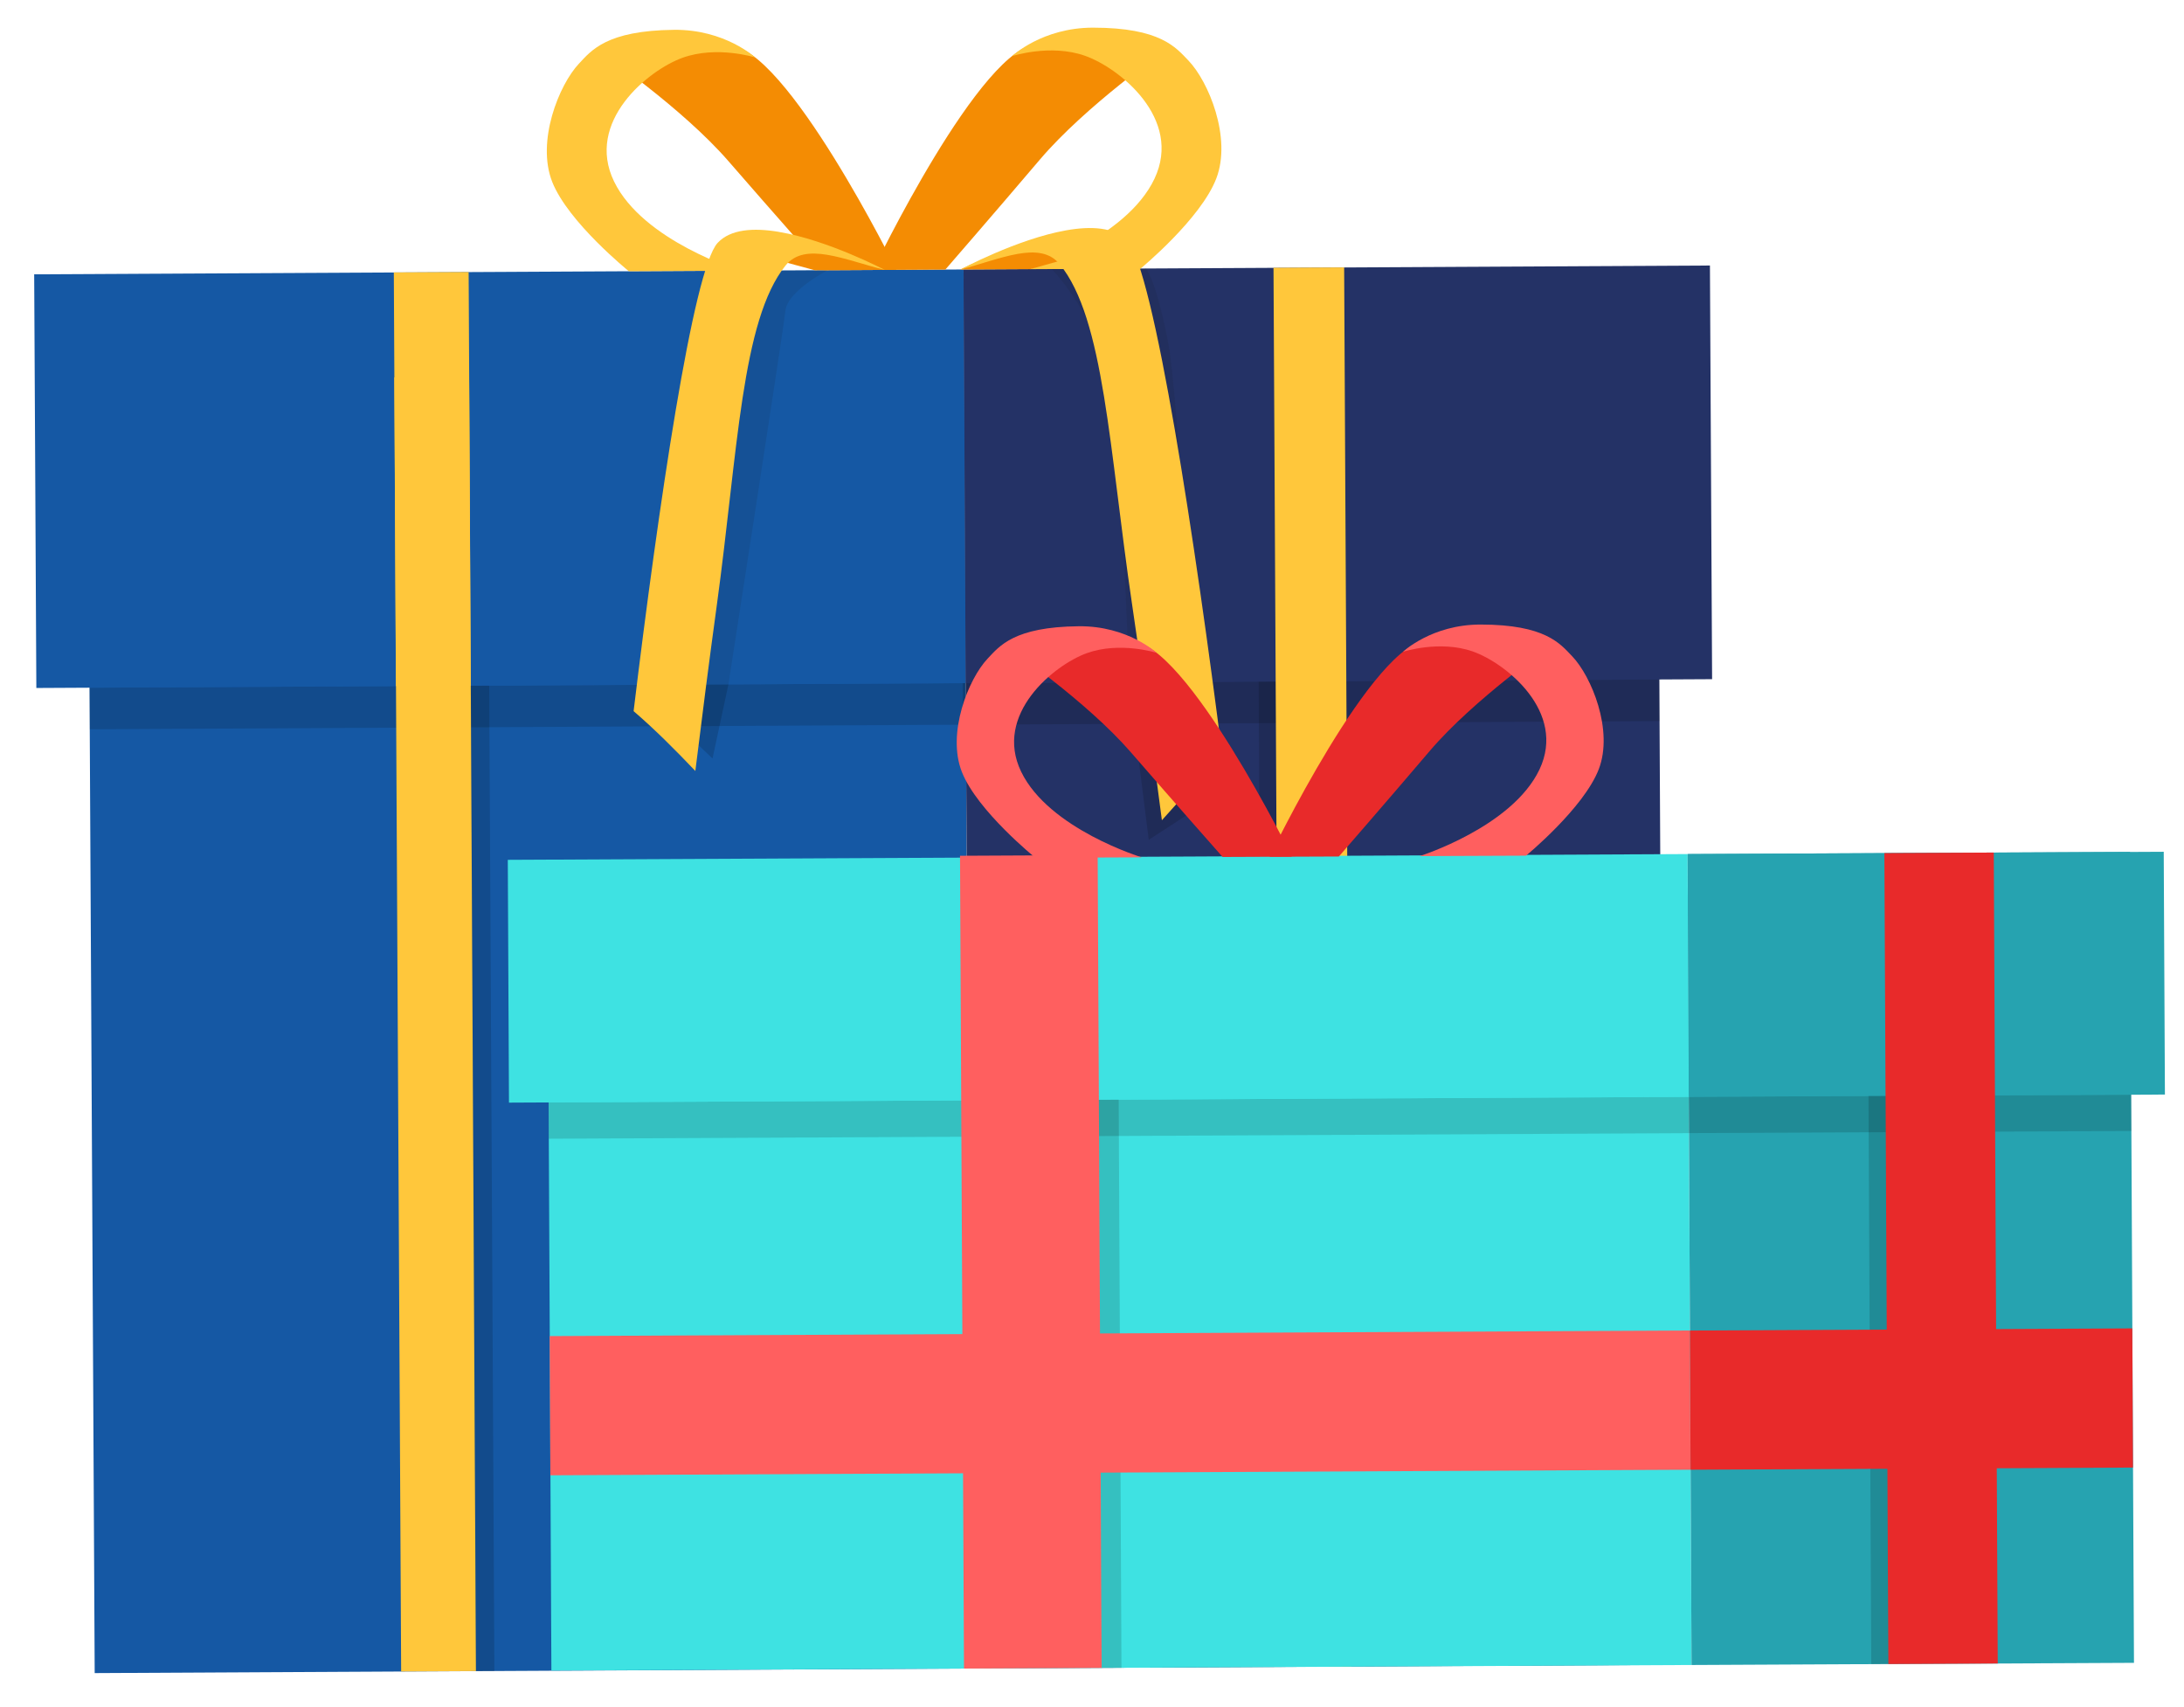
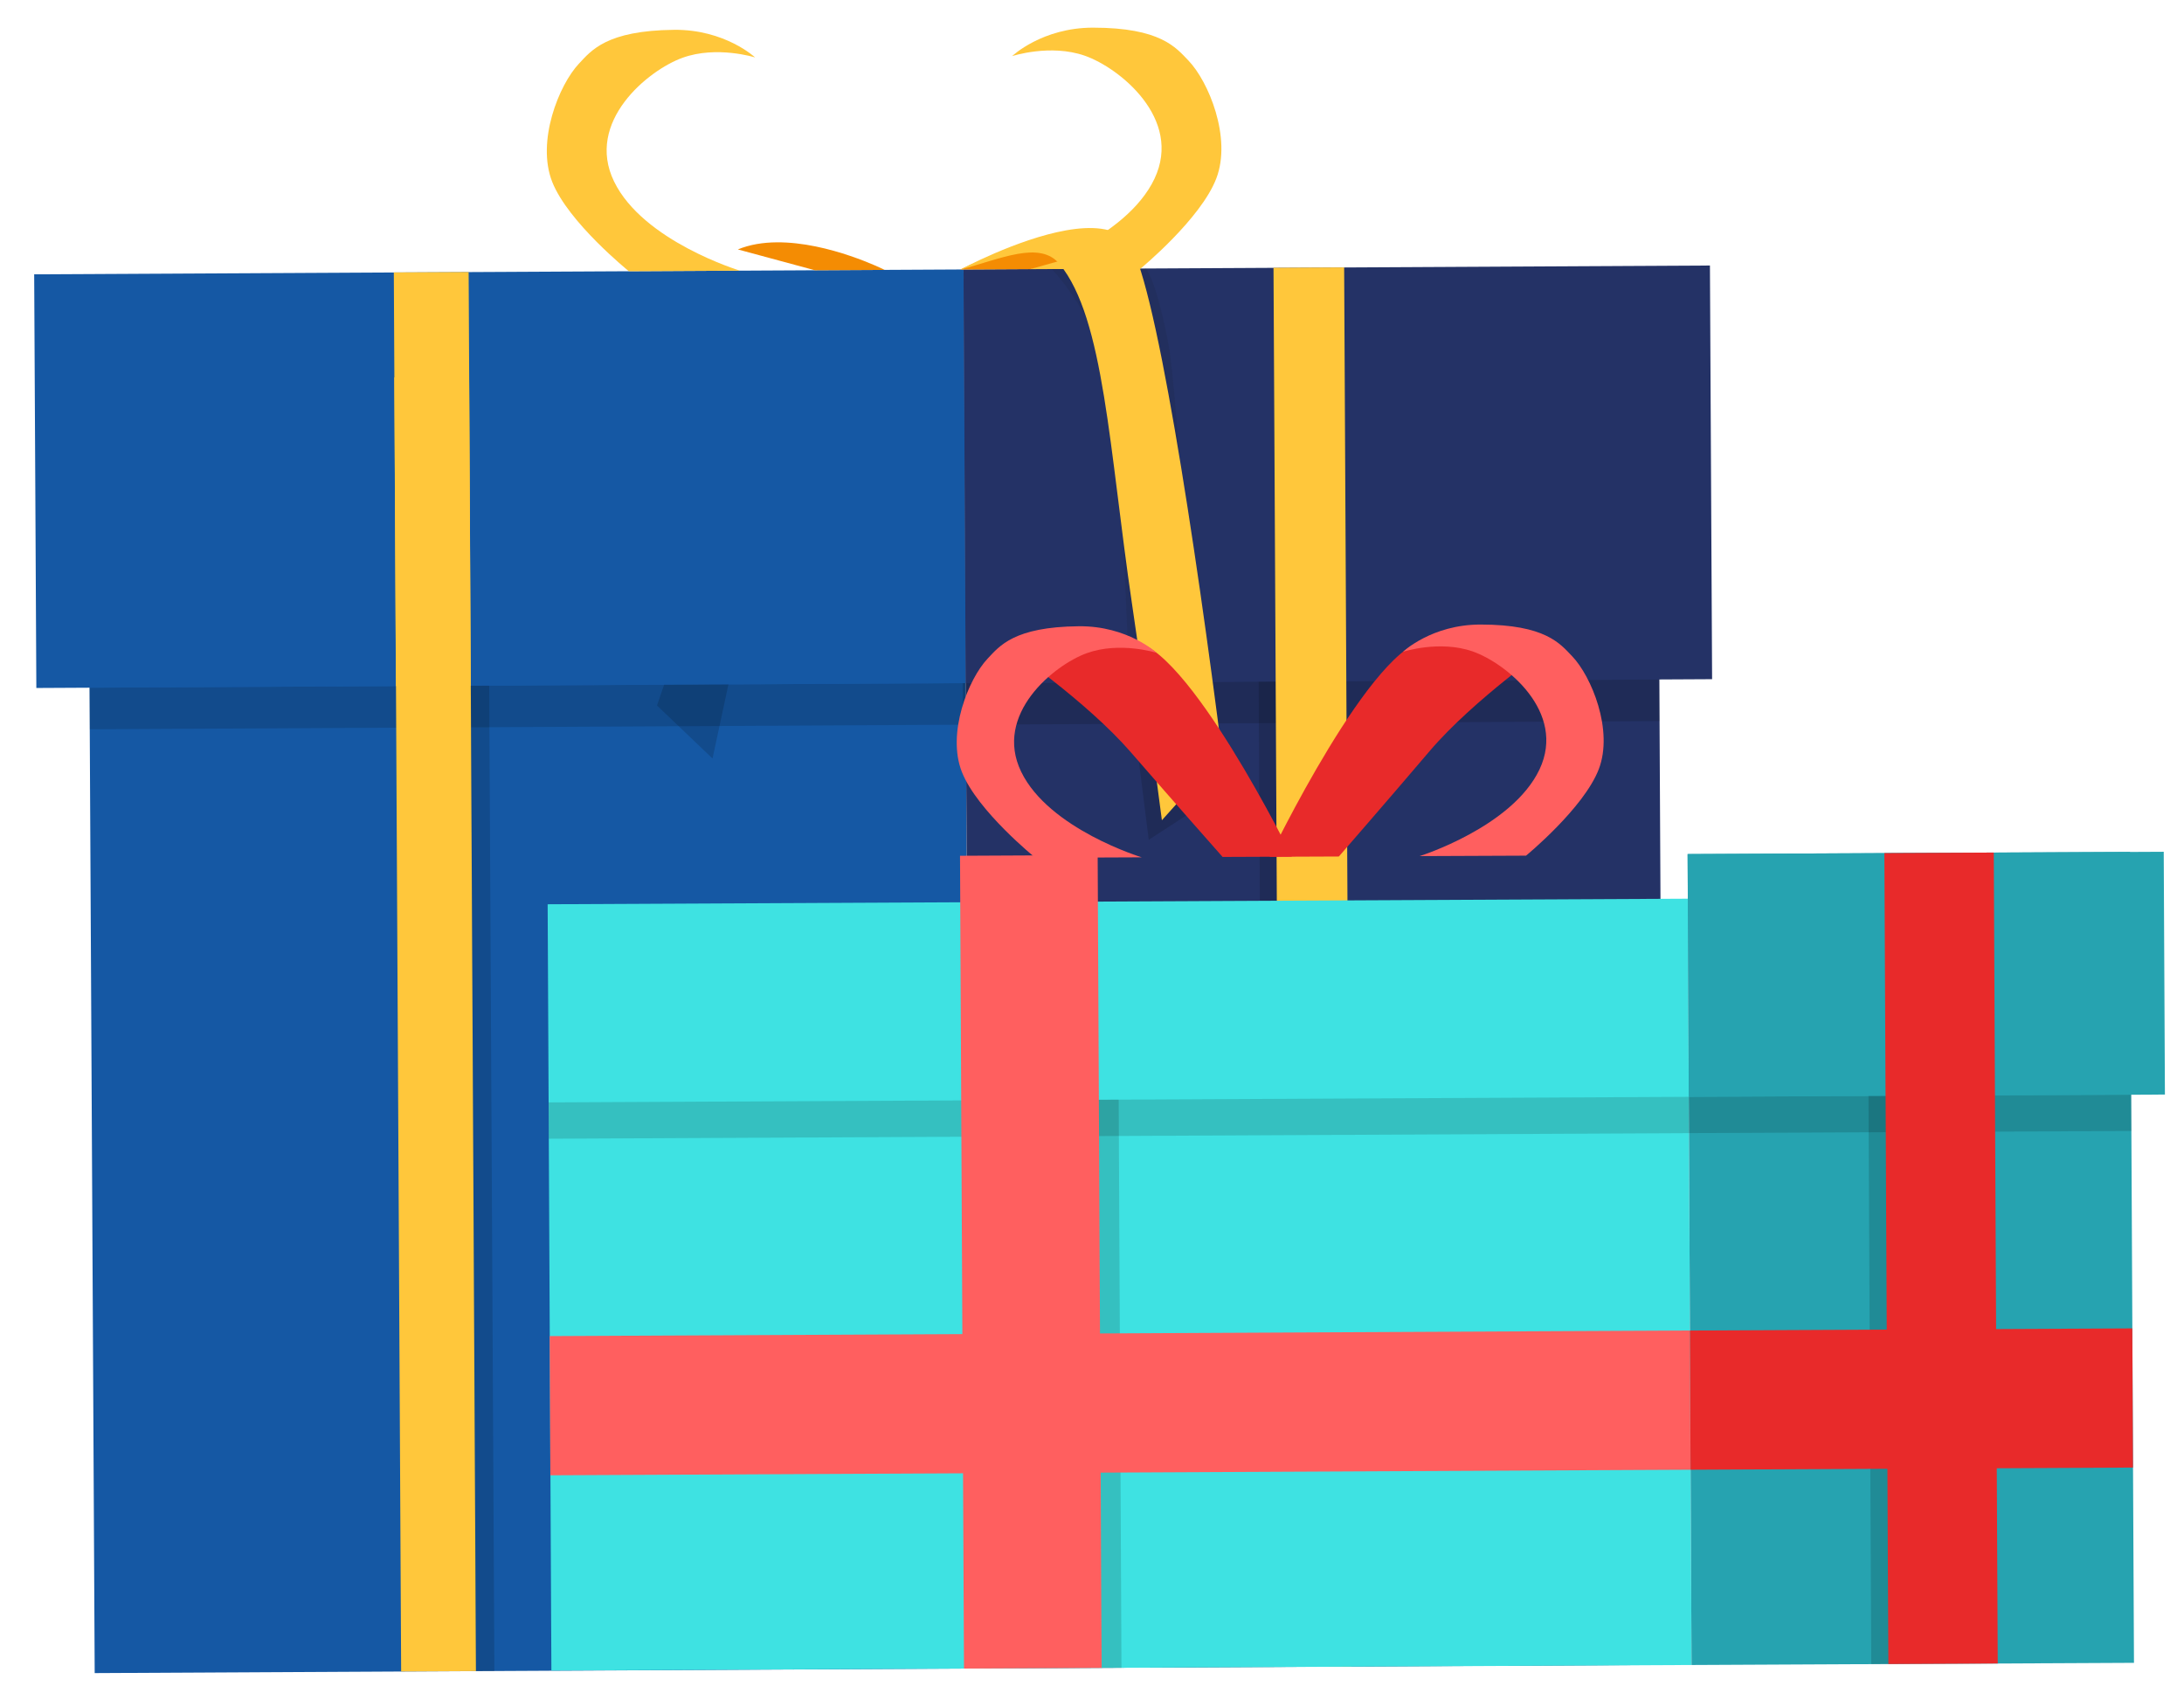
<svg xmlns="http://www.w3.org/2000/svg" width="142px" height="111px" viewBox="0 0 142 111" version="1.1">
  <g id="Web-2024" stroke="none" stroke-width="1" fill="none" fill-rule="evenodd">
    <g id="1A.-Home" transform="translate(-790, -4239)" fill-rule="nonzero">
      <g id="Group-4" transform="translate(790.637, 4239.598)">
        <g id="Cadeau-1" transform="translate(55.704, 55) rotate(1) translate(-55.704, -55)translate(0.935, 0.948)">
          <polygon id="Rectangle" fill="#1558A4" transform="translate(32.972, 62.281) rotate(-1.3) translate(-32.972, -62.281)" points="4.488 17.091 61.456 17.091 61.456 107.47 4.488 107.47" />
          <polygon id="Rectangle" fill="#243266" transform="translate(83.993, 61.123) rotate(-1.3) translate(-83.993, -61.123)" points="61.444 15.934 106.542 15.934 106.542 106.313 61.444 106.313" />
          <polygon id="Rectangle" fill="#000000" opacity="0.15" transform="translate(81.357, 74.341) rotate(-1.3) translate(-81.357, -74.341)" points="80.792 42.305 81.922 42.305 81.922 106.378 80.792 106.378" />
          <polygon id="Rectangle" fill="#000000" opacity="0.15" transform="translate(83.497, 43.6) rotate(-1.3) translate(-83.497, -43.6)" points="60.85 42.248 106.145 42.248 106.145 44.952 60.85 44.952" />
          <polygon id="Rectangle" fill="#000000" opacity="0.15" transform="translate(32.575, 44.755) rotate(-1.3) translate(-32.575, -44.755)" points="4.091 43.403 61.058 43.403 61.058 46.107 4.091 46.107" />
          <polygon id="Rectangle" fill="#1558A4" transform="translate(30.511, 30) rotate(-1.3) translate(-30.511, -30)" points="0.297 16.552 60.724 16.552 60.724 43.448 0.297 43.448" />
          <polygon id="Rectangle" fill="#243266" transform="translate(84.975, 28.762) rotate(-1.3) translate(-84.975, -28.762)" points="60.71 15.314 109.239 15.314 109.239 42.21 60.71 42.21" />
          <polygon id="Rectangle" fill="#FFC73B" transform="translate(26.841, 62.124) rotate(-1.3) translate(-26.841, -62.124)" points="24.408 16.641 29.273 16.641 29.273 107.607 24.408 107.607" />
          <polygon id="Rectangle" fill="#000000" opacity="0.15" transform="translate(30.172, 75.505) rotate(-1.3) translate(-30.172, -75.505)" points="29.57 43.469 30.774 43.469 30.774 107.541 29.57 107.541" />
          <polygon id="Rectangle" fill="#FFC73B" transform="translate(83.887, 60.827) rotate(-1.3) translate(-83.887, -60.827)" points="81.59 15.344 86.183 15.344 86.183 106.31 81.59 106.31" />
          <polygon id="Rectangle" fill="#FFC73B" transform="translate(26.186, 33.511) rotate(-1.3) translate(-26.186, -33.511)" points="23.754 23.476 28.619 23.476 28.619 43.545 23.754 43.545" />
-           <path d="M56.045,15.968 C56.045,15.968 48.587,1.476 44.839,1.559 C41.088,1.645 36.604,2.179 36.604,2.179 C36.604,2.179 41.927,5.671 45.011,9.103 C48.096,12.534 51.352,16.074 51.352,16.074 L56.048,15.968 L56.045,15.968 Z" id="Path" fill="#F48C03" />
          <path d="M45.87,16.199 C45.87,16.199 39.552,14.404 37.593,10.55 C35.634,6.697 39.677,3.276 41.897,2.429 C44.117,1.581 46.62,2.323 46.62,2.323 C46.62,2.323 44.631,0.526 41.313,0.62 C36.918,0.742 35.959,2.065 35.175,2.926 C33.9,4.327 32.486,8.03 33.572,10.645 C34.661,13.257 38.657,16.366 38.657,16.366 L45.867,16.202 L45.87,16.199 Z" id="Path" fill="#FFC73B" />
-           <path d="M54.531,16.005 C54.531,16.005 61.321,1.187 65.072,1.101 C68.823,1.015 73.327,1.348 73.327,1.348 C73.327,1.348 68.167,5.079 65.242,8.647 C62.316,12.215 59.226,15.899 59.226,15.899 L54.531,16.005 L54.531,16.005 Z" id="Path" fill="#F48C03" />
          <path d="M64.705,15.774 C64.705,15.774 70.938,13.696 72.719,9.756 C74.5,5.819 70.307,2.582 68.051,1.837 C65.795,1.09 63.327,1.945 63.327,1.945 C63.327,1.945 65.233,0.062 68.551,0.003 C72.949,-0.072 73.963,1.203 74.789,2.029 C76.125,3.368 77.706,7.008 76.739,9.667 C75.772,12.326 71.918,15.613 71.918,15.613 L64.708,15.777 L64.705,15.774 Z" id="Path" fill="#FFC73B" />
-           <path d="M51.585,16.071 C51.585,16.071 48.993,17.466 48.882,18.733 C48.771,20 45.598,43.109 45.598,43.109 L41.419,43.203 L45.873,16.199 L51.588,16.068 L51.585,16.071 Z" id="Path" fill="#1D1D1B" opacity="0.1" />
          <polygon id="Path" fill="#000000" opacity="0.15" points="45.598 43.109 44.647 47.946 40.977 44.565 41.416 43.203" />
          <polygon id="Path" fill="#000000" opacity="0.15" points="71.629 42.517 73.099 52.734 76.092 50.716 75.633 42.428" />
          <path d="M66.142,15.741 C66.142,15.741 68.904,18.461 69.91,22.573 C70.918,26.682 71.629,42.52 71.629,42.52 L75.633,42.428 C75.633,42.428 74.652,24.296 73.755,20.183 C72.855,16.071 72.257,15.602 72.257,15.602 L66.142,15.741 L66.142,15.741 Z" id="Path" fill="#1D1D1B" opacity="0.1" />
          <path d="M45.717,14.824 L50.752,16.091 L55.286,15.988 C55.286,15.988 51.624,14.226 48.229,14.318 C47.351,14.34 46.49,14.49 45.714,14.824 L45.717,14.824 Z" id="Path" fill="#F48C03" />
-           <path d="M48.359,13.635 C46.72,13.39 45.211,13.507 44.392,14.424 C42.833,16.166 40.83,31.703 39.463,44.957 C40.883,46.137 42.213,47.427 43.544,48.777 C43.925,45.176 44.331,41.495 44.745,38.035 C45.95,27.947 46.028,19.43 48.832,15.818 C50.074,14.218 52.644,15.374 55.286,15.988 C55.286,15.988 51.571,14.115 48.359,13.637 L48.359,13.635 Z" id="Path" fill="#FFC73B" />
          <path d="M69.721,14.279 L64.747,15.774 L60.213,15.877 C60.213,15.877 63.791,13.951 67.187,13.887 C68.065,13.871 68.932,13.979 69.721,14.279 L69.721,14.279 Z" id="Path" fill="#F48C03" />
          <path d="M77.795,47.249 C75.811,33.509 72.794,15.627 71.024,13.821 C70.165,12.943 68.651,12.893 67.025,13.212 C63.839,13.837 60.213,15.877 60.213,15.877 C62.824,15.146 65.342,13.876 66.653,15.416 C69.618,18.897 70.082,27.402 71.743,37.427 C72.494,41.945 73.247,46.846 73.93,51.45 C75.164,49.997 76.45,48.596 77.795,47.252 L77.795,47.249 Z" id="Path" fill="#FFC73B" />
        </g>
        <g id="Cadeau-2" transform="translate(86.051, 74.373) rotate(1) translate(-86.051, -74.373)translate(32.054, 39.844)">
          <polygon id="Rectangle" fill="#3EE2E2" transform="translate(40.256, 43.324) rotate(-1.28) translate(-40.256, -43.324)" points="3.189 18.412 77.322 18.412 77.322 68.236 3.189 68.236" />
          <polygon id="Rectangle" fill="#26A3B0" transform="translate(91.659, 40.724) rotate(-1.28) translate(-91.659, -40.724)" points="77.276 14.361 106.042 14.361 106.042 67.088 77.276 67.088" />
          <polygon id="Rectangle" fill="#000000" opacity="0.15" transform="translate(91.452, 31.328) rotate(-1.28) translate(-91.452, -31.328)" points="77.069 30.147 105.835 30.147 105.835 32.508 77.069 32.508" />
          <polygon id="Rectangle" fill="#000000" opacity="0.15" transform="translate(40.014, 32.479) rotate(-1.28) translate(-40.014, -32.479)" points="2.947 31.298 77.08 31.298 77.08 33.66 2.947 33.66" />
-           <polygon id="Rectangle" fill="#3EE2E2" transform="translate(38.521, 23.437) rotate(-1.28) translate(-38.521, -23.437)" points="0.167 15.544 76.876 15.544 76.876 31.331 0.167 31.331" />
          <polygon id="Rectangle" fill="#26A3B0" transform="translate(92.344, 22.235) rotate(-1.28) translate(-92.344, -22.235)" points="76.866 14.342 107.821 14.342 107.821 30.129 76.866 30.129" />
          <polygon id="Rectangle" fill="#FF5F5F" transform="translate(34.458, 41.942) rotate(-1.28) translate(-34.458, -41.942)" points="29.983 15.519 38.933 15.519 38.933 68.366 29.983 68.366" />
          <polygon id="Rectangle" fill="#000000" opacity="0.15" transform="translate(39.754, 49.785) rotate(-1.28) translate(-39.754, -49.785)" points="39.109 31.311 40.399 31.311 40.399 68.259 39.109 68.259" />
          <polygon id="Rectangle" fill="#E82A2A" transform="translate(93.626, 40.68) rotate(-1.28) translate(-93.626, -40.68)" points="90.07 14.317 97.183 14.317 97.183 67.044 90.07 67.044" />
          <polygon id="Rectangle" fill="#000000" opacity="0.15" transform="translate(89.694, 48.66) rotate(-1.28) translate(-89.694, -48.66)" points="89.138 30.19 90.249 30.19 90.249 67.13 89.138 67.13" />
          <polygon id="Rectangle" fill="#FF5F5F" transform="translate(40.422, 51.013) rotate(-1.28) translate(-40.422, -51.013)" points="3.355 46.488 77.488 46.488 77.488 55.538 3.355 55.538" />
          <polygon id="Rectangle" fill="#E82A2A" transform="translate(91.861, 49.864) rotate(-1.28) translate(-91.861, -49.864)" points="77.478 45.34 106.244 45.34 106.244 54.389 77.478 54.389" />
          <path d="M50.969,15.31 C50.969,15.31 43.828,1.4 40.233,1.478 C36.638,1.556 32.334,2.067 32.334,2.067 C32.334,2.067 37.435,5.421 40.391,8.713 C43.348,12.006 46.465,15.404 46.465,15.404 L50.969,15.307 L50.969,15.31 Z" id="Path" fill="#E82A2A" />
          <path d="M41.211,15.521 C41.211,15.521 35.151,13.795 33.276,10.097 C31.4,6.399 35.279,3.12 37.41,2.309 C39.541,1.498 41.942,2.209 41.942,2.209 C41.942,2.209 40.036,0.484 36.854,0.57 C32.636,0.684 31.72,1.951 30.964,2.779 C29.741,4.121 28.38,7.674 29.422,10.18 C30.464,12.687 34.295,15.671 34.295,15.671 L41.211,15.521 Z" id="Path" fill="#FF5F5F" />
          <path d="M49.519,15.34 C49.519,15.34 56.043,1.134 59.641,1.056 C63.239,0.978 67.559,1.3 67.559,1.3 C67.559,1.3 62.608,4.874 59.799,8.294 C56.99,11.714 54.023,15.243 54.023,15.243 L49.519,15.34 Z" id="Path" fill="#E82A2A" />
          <path d="M59.274,15.126 C59.274,15.126 65.253,13.137 66.965,9.361 C68.676,5.585 64.659,2.478 62.494,1.762 C60.33,1.045 57.963,1.862 57.963,1.862 C57.963,1.862 59.791,0.056 62.975,0.003 C67.193,-0.067 68.165,1.159 68.954,1.951 C70.235,3.237 71.749,6.727 70.819,9.277 C69.888,11.828 66.19,14.976 66.19,14.976 L59.274,15.126 L59.274,15.126 Z" id="Path" fill="#FF5F5F" />
        </g>
      </g>
    </g>
  </g>
</svg>